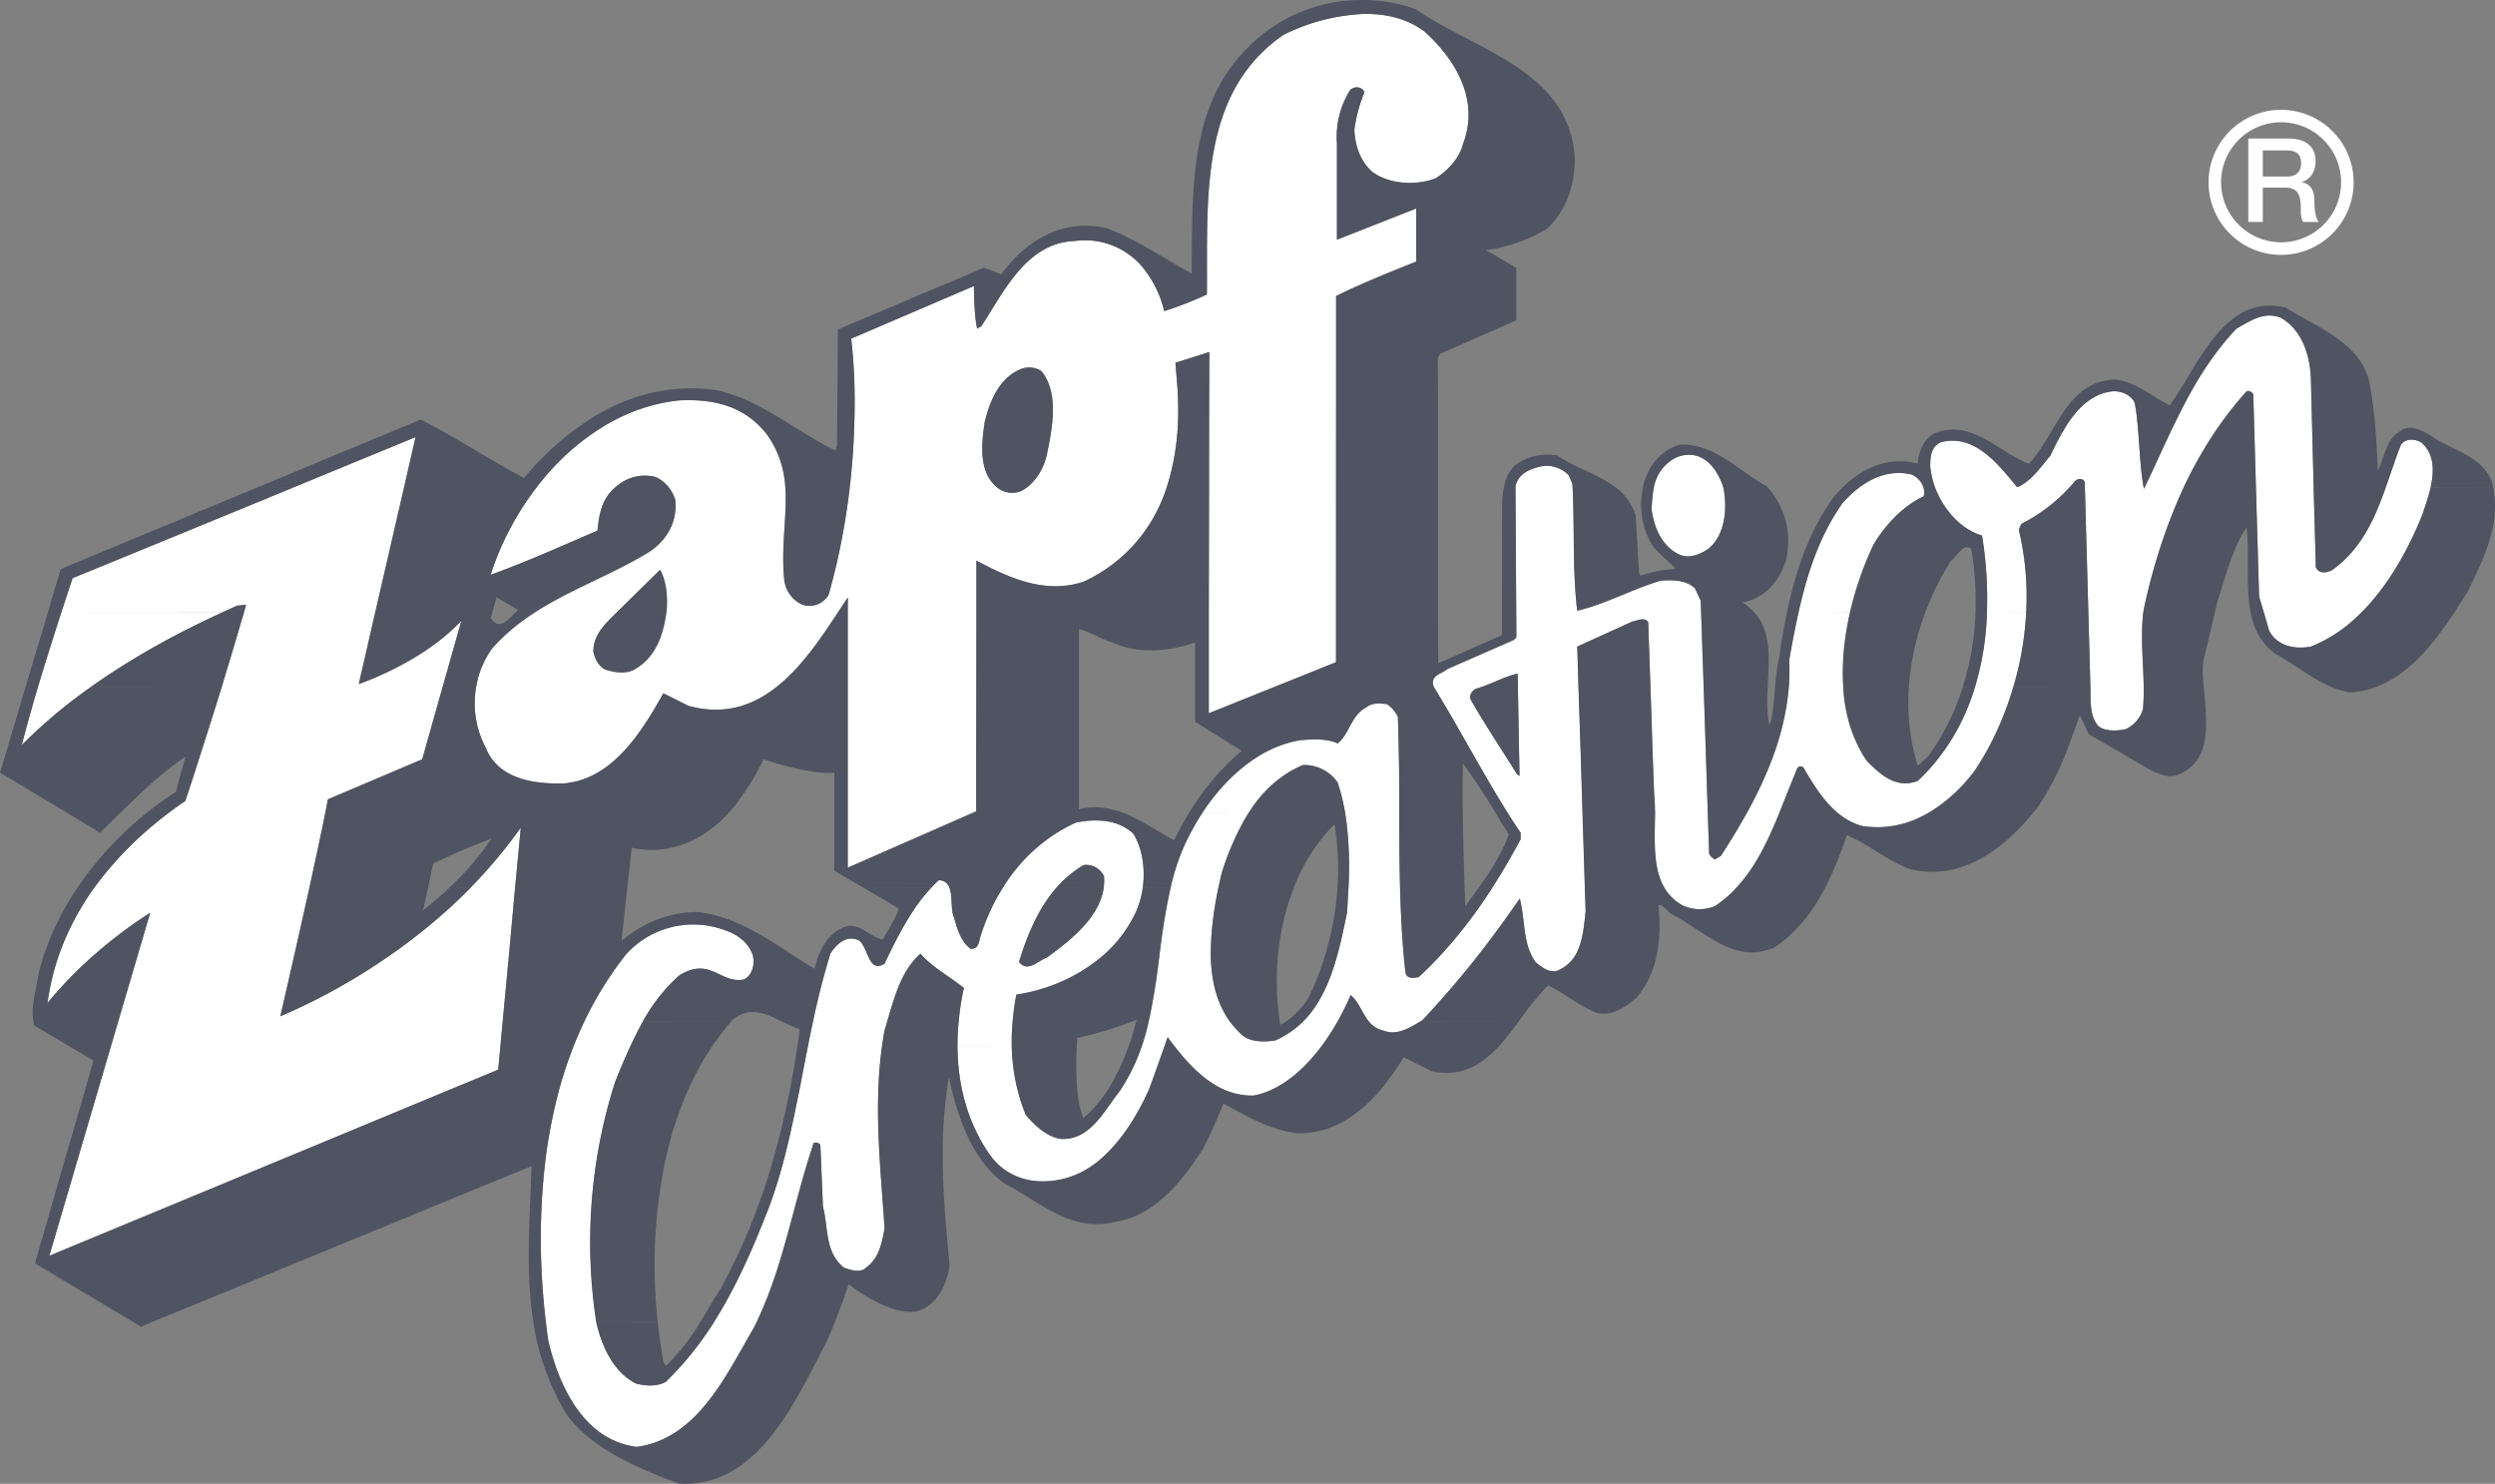
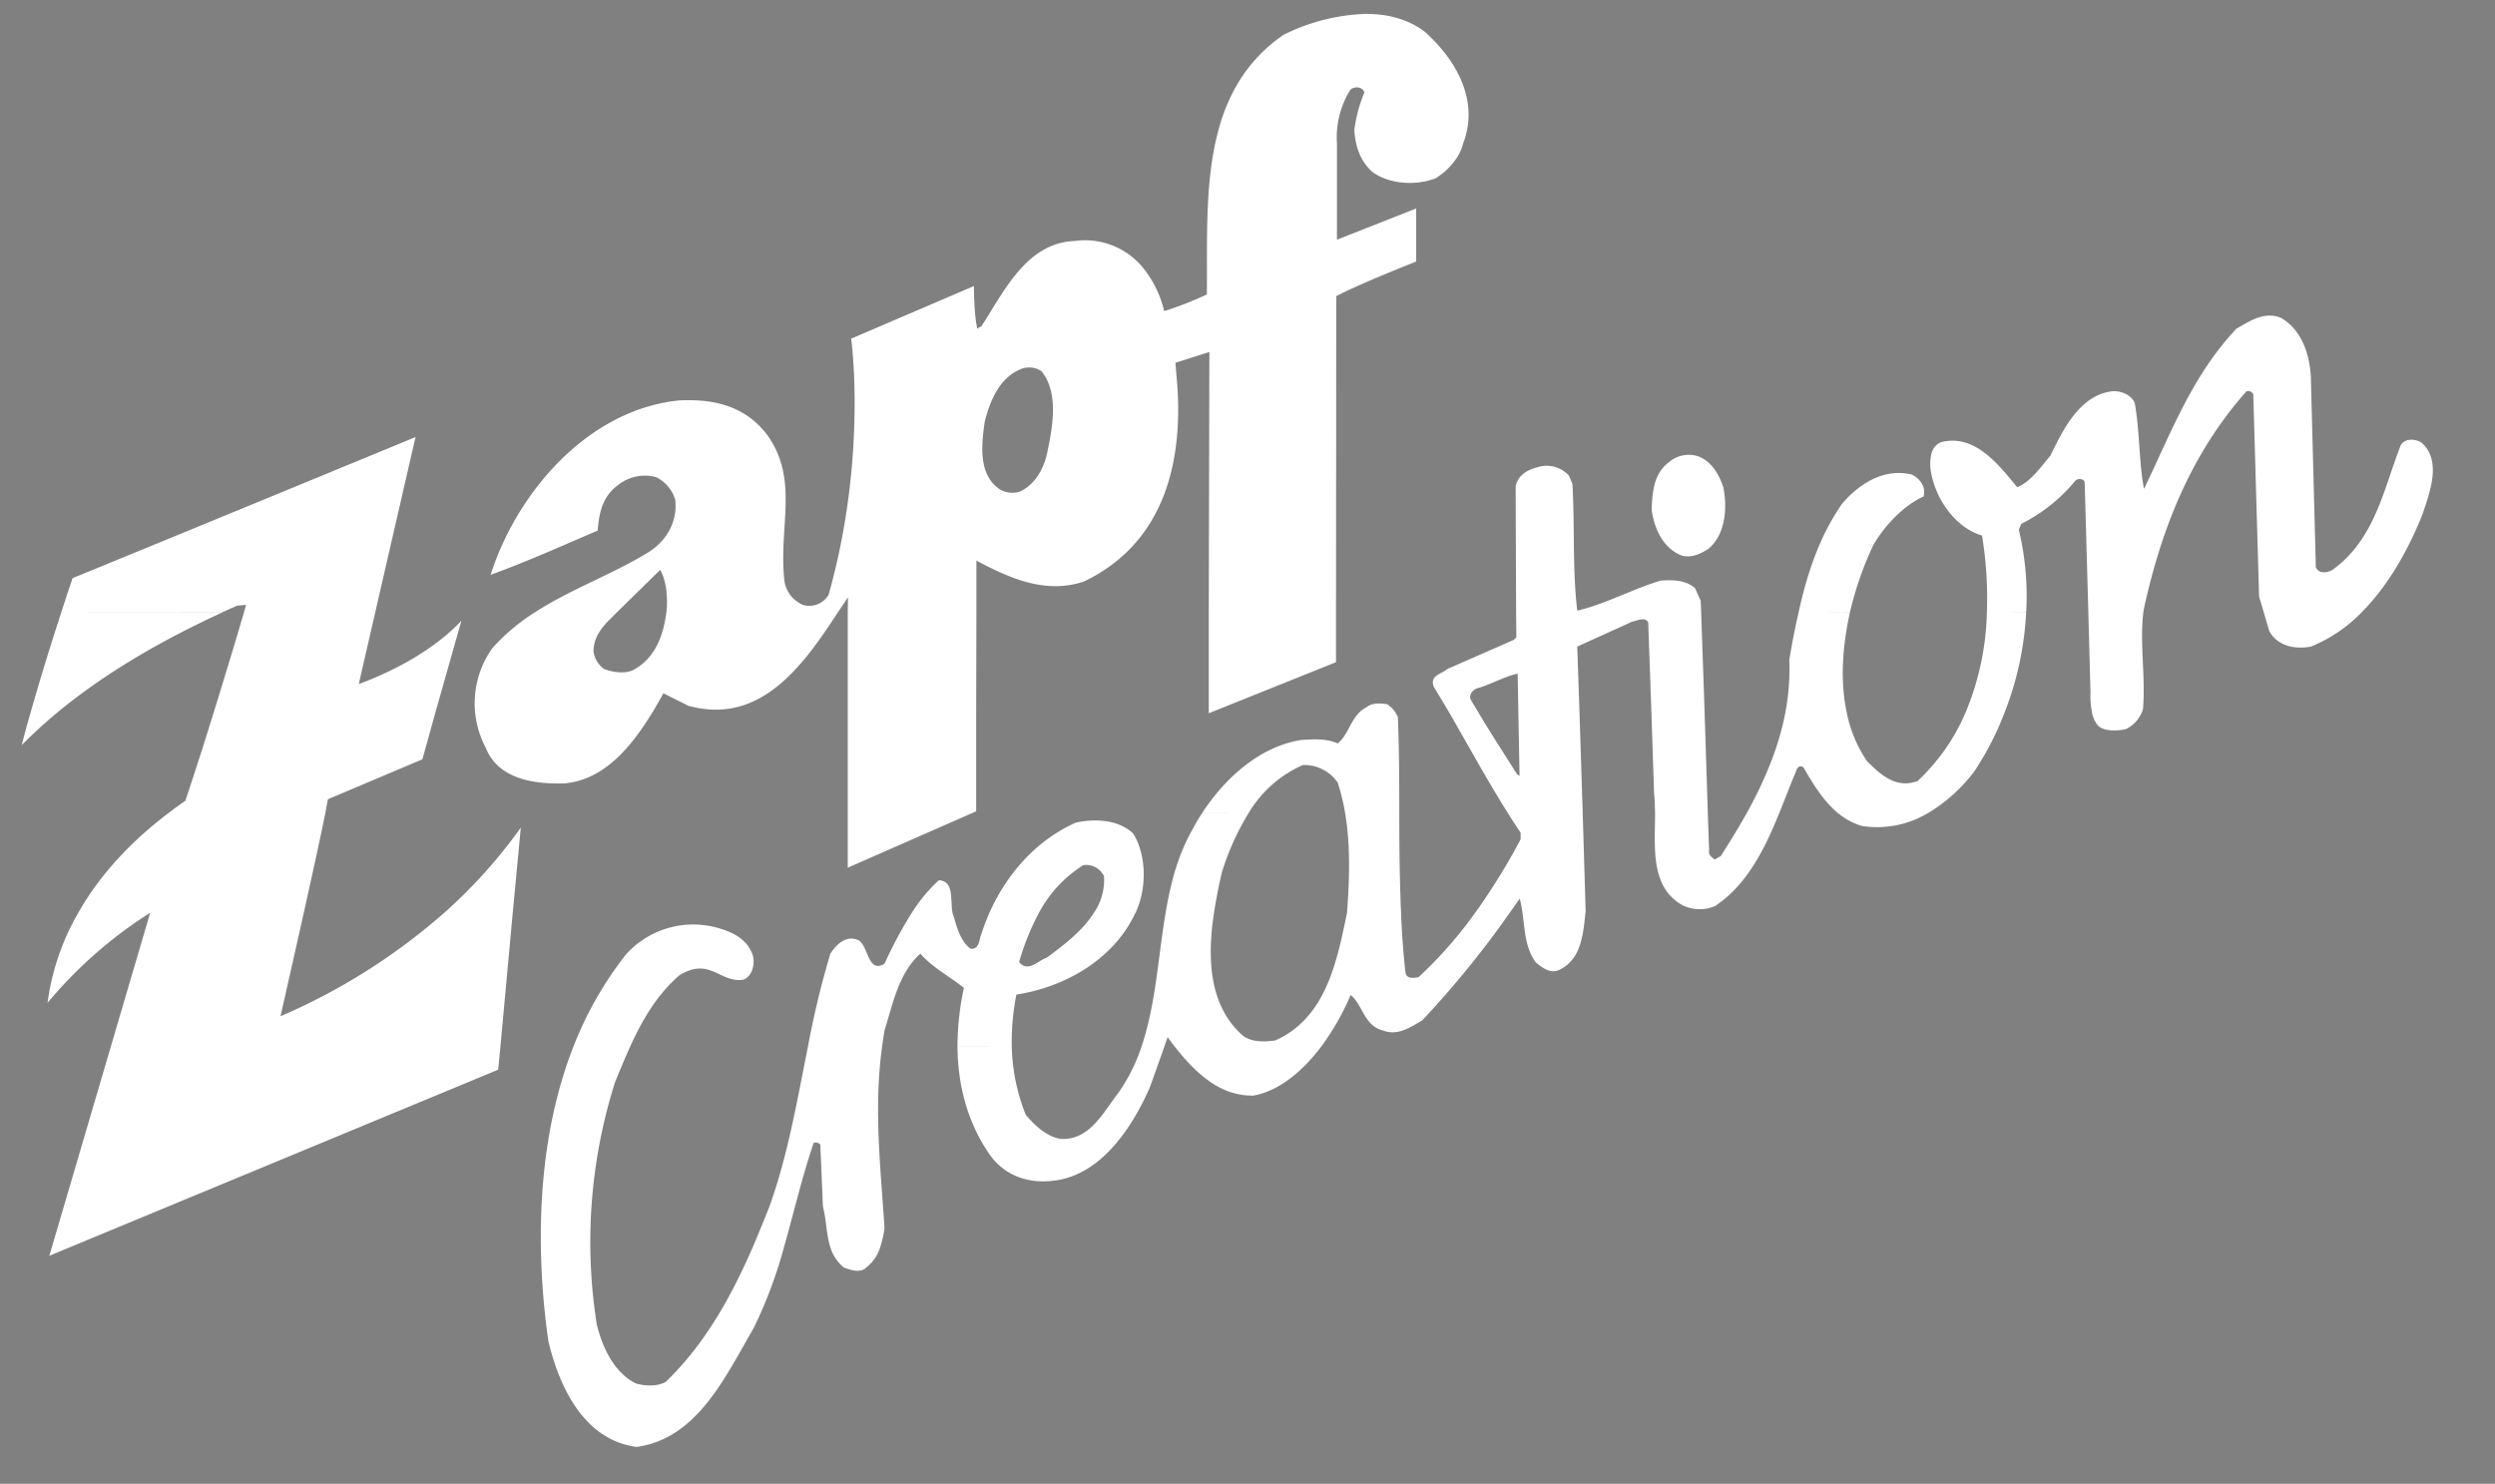
<svg xmlns="http://www.w3.org/2000/svg" width="659.342" height="392.118" viewBox="0 0 659.342 392.118">
  <rect x="0" y="0" width="659.342" height="392.118" fill="#808080" stroke="none" />
  <defs>
    <style>.a{fill:#fff;}.a,.b{fill-rule:evenodd;}.b{fill:#505361;}</style>
  </defs>
  <path class="a" d="M530.052,306.698a52.519,52.519,0,0,0-21.25,5.531c-22.249,15.438-20.024,43.011-20.219,68.594a92.059,92.059,0,0,1-11.281,4.406,28.631,28.631,0,0,0-5.969-11.906,19.797,19.797,0,0,0-17.656-6.625c-12.779.441-18.753,13.458-24.656,22.5l-1.094.656c-.908-3.529-.906-11.25-.906-11.25l-32.438,13.906s4.345,31.181-5.969,67.688a5.917,5.917,0,0,1-6.812,2.656,8.181,8.181,0,0,1-4.875-6.406c-1.557-14.556,3.969-26.684-4.594-38.594-5.773-7.499-13.88-9.472-23.156-9.031-24.26,2.426-42.999,24.48-49.875,46.094,9.73-3.529,19.006-7.718,28.281-11.688.389-4.411,1.098-8.819,5.25-11.906a11.342,11.342,0,0,1,10.188-2.219,9.728,9.728,0,0,1,5.062,5.969c.649,5.734-2.197,10.787-7.062,13.875-9.6,5.883-20.527,9.731-30.062,15.906A52.98,52.98,0,0,0,299.74,474.323a25.081,25.081,0,0,0-1.75,26.25c3.308,8.381,12.803,9.689,20.781,9.469,10.703-.928,17.833-9.902,23.281-18.75,1.038-1.719,1.998-3.421,2.906-5.062l6.625,3.312c19.136,5.228,30.354-10.753,39.5-24.719.908-1.349,1.813-2.684,2.656-3.969l-.062,4v67.469l33.156-14.562.781-.344v-26.125l.062-26.438v-13.688c8.367,4.411,18.09,9.029,28.469,5.5,21.6-10.372,26.448-32.418,24.438-54.031l-.312-3.75,8.969-2.844-.156,68.812v26.656l.531-.219,33.094-13.281V464.855l.062-83.594c6.811-3.529,21.125-9.125,21.125-9.125V358.105l-20.938,8.25V340.886a23.78,23.78,0,0,1,3.5-14.094c1.103-1.103,3.296-.888,3.75.656a37.931,37.931,0,0,0-2.656,9.906c.26,4.411,1.574,8.164,4.688,11.031,4.411,3.308,11.465,3.766,16.719,1.781,3.308-1.985,6.438-5.534,7.281-9.062,4.411-11.248-1.498-22.031-10.125-29.75C541.489,307.881,535.845,306.594,530.052,306.698Zm239.125,79.719c-3.068.093-5.824,1.949-8.5,3.438-11.87,12.571-17.367,27.788-24.438,42.344-1.362-6.837-1.106-15.441-2.469-22.719-.843-1.985-3.295-3.094-5.5-3.094-8.822.662-13.441,10.163-16.75,17-2.4,2.867-5.31,7.052-8.812,8.375-5.059-6.175-11.241-14.112-20.062-11.906-2.66,1.103-2.906,3.728-2.906,6.375.714,7.719,6.228,16.107,13.688,18.312a101.615,101.615,0,0,1,1.281,20.281c-0.0.01 0.0.021,0,.031a72.711,72.711,0,0,1-5.625,26.438,53.46,53.46,0,0,1-12.656,18.094c-5.708,2.205-9.935-1.753-13.438-5.281a34.635,34.635,0,0,1-5.312-12.812c-1.816-8.4-1.102-17.707.844-26.438l-6.781-.031h6.781A89.005,89.005,0,0,1,664.74,446.98c3.114-5.293,7.996-10.355,13.25-12.781.649-2.426-.857-4.647-3.062-5.75-7.07-1.764-13.479,1.986-18.344,7.5-6.091,8.651-9.355,18.546-11.625,28.875-.002.01.002.021,0,.031-.97,4.129-1.757,8.343-2.469,12.562a61.654,61.654,0,0,1-1.031,13.875c-1.751,9.263-5.519,18.075-10.125,26.469-2.205,3.911-4.538,7.732-6.938,11.469l-1.562.906c-.843-.441-1.726-1.337-1.531-2.219l-.344-10.156-.844-26.469-.906-26.438-.125-3.094-1.5-3.312c-2.465-2.205-5.949-2.221-9.062-2-7.46,2.205-14.538,6.173-22.062,7.938-1.297-10.807-.633-22.473-1.281-33.5l-.938-2.219a8.017,8.017,0,0,0-7.25-2.438c-3.114.662-6.164,2.004-6.812,5.312l.125,33.312.062,6.594-.656.656-17.625,7.719c-1.362,1.323-4.665,1.569-3.562,4.656,1.362,2.257,2.731,4.516,4.094,6.812,5.124,8.867,10.053,17.945,15.438,26.469,1.103,1.79,2.27,3.574,3.438,5.312v1.75a170.065,170.065,0,0,1-12,19.406,113.897,113.897,0,0,1-14.938,17c-1.103.221-3.305.641-3.5-1.344-.583-5.086-.961-10.324-1.156-15.656-.389-8.757-.469-17.718-.469-26.469,0-8.802-.051-17.372-.375-25.344-.26-.428-.462-.814-.656-1.125a7.418,7.418,0,0,0-2.219-2.188c-1.752-.221-3.943-.448-5.5.875a6.698,6.698,0,0,0-1.812,1.312c-2.4,2.387-3.189,6.19-5.719,8.188-2.854-1.323-6.348-1.127-9.656-.906-10.898,1.712-20.061,10.002-26.094,19.188h12.281a31.404,31.404,0,0,1,14.25-12.562,10.666,10.666,0,0,1,9.219,4.625,53.305,53.305,0,0,1,1.938,7.938c1.492,8.556,1.18,17.777.531,26.469-2.66,12.792-5.508,27.795-19,33.75-3.048.441-6.607.454-8.812-1.531-8.822-8.03-9.095-20.634-7.344-32.219.584-3.691,1.284-7.292,2.062-10.594a68.467,68.467,0,0,1,7.156-15.875l-12.281.031a47.714,47.714,0,0,0-2.594,4.375c-3.892,6.785-5.828,14.317-7.125,22.062-2.011,11.812-2.582,24.144-6.344,35.281a46.853,46.853,0,0,1-6.188,12.375c-3.957,5.073-7.444,12.346-14.969,12.125-3.762-.441-7.069-3.539-9.469-6.406a51.481,51.481,0,0,1-3.688-18.094l-14.344.031c.065,10.035,2.516,19.652,8.094,28,3.762,5.734,9.922,8.382,17.188,7.5,12.584-1.323,20.957-14.133,25.562-24.719,0,0,2.222-6.149,3.844-10.812.324-.882.584-1.686.844-2.406.584.791,1.164,1.589,1.812,2.406,5.059,6.454,11.664,13.226,20.875,13.031,7.07-1.304,13.168-6.681,17.969-13.031a67.174,67.174,0,0,0,7.719-13.562l.594.562c2.595,2.647,3.301,7.71,7.906,8.812,3.957,1.544,7.261-.861,10.375-2.625A255.809,255.809,0,0,0,568.615,544.23c.908-1.245,1.748-2.505,2.656-3.75a37.506,37.506,0,0,1,.719,3.75c.649,4.534.649,9.055,3.438,13.031,1.557,1.323,3.763,3.07,5.969,2.188,6.033-2.582,6.635-9.355,7.219-15.219a1.04,1.04,0,0,0,.062-.438l-.781-26.031-.844-26.469-.594-17.406,14.594-6.625c1.297-.221,3.313-1.325,4.156.219l.844,23.812.719,21.625c.194,1.55.185,3.17.25,4.844,0,9.23-1.346,19.642,7.281,24.5a10.436,10.436,0,0,0,8.531.219c8.628-5.741,13.171-15.183,17.062-24.719,1.492-3.652,2.851-7.329,4.344-10.812.194-.882.929-1.976,2.031-1.094,2.465,4.275,5.176,8.747,8.938,11.906a17.841,17.841,0,0,0,6.5,3.531,26.044,26.044,0,0,0,17.562-3.5h.062A43.348,43.348,0,0,0,691.49,506.73a79.58,79.58,0,0,0,7.906-15.438,83.685,83.685,0,0,0,5.688-26.438l-5.188-.031h5.188a74.379,74.379,0,0,0-1.938-21.812l.656-1.562a44.167,44.167,0,0,0,14.344-11.469c.908-.662,2.211-.413,2.406.469l.969,34.406.562,21.156a23.159,23.159,0,0,0,.406,5.281,7.546,7.546,0,0,0,1.625,3.531c1.751,1.544,5.045,1.347,7.25.906a8.595,8.595,0,0,0,4.281-4.438,3.395,3.395,0,0,0,.344-1.094c.649-8.66-.911-17.093.062-25.344.065-.37.123-.762.188-1.125,4.606-20.952,12.312-40.584,26.906-57.125.649-.662,1.774.026,1.969.688l1.531,53.344,1.25,4.219,1.406,4.844c1.946,3.749,6.36,5.07,11.031,4.188a38.801,38.801,0,0,0,13.375-9.031c7.265-7.252,12.589-17.015,16.156-26.031,1.816-5.514,5.131-13.898-.188-18.75-1.557-1.103-4.234-1.327-5.531.438-4.606,11.689-6.807,24.934-18.094,33.094-1.103.662-3.498,1.297-4.406-.688l-1.312-50.062c-.26-6.175-2.455-12.787-7.969-15.875A7.817,7.817,0,0,0,769.177,386.417ZM437.021,579.511A64.818,64.818,0,0,1,438.24,565.855c12.714-1.978,25.696-9.19,31.469-21.625.065-.071.06-.154.125-.219,2.855-6.175,2.849-14.985-.719-20.719-3.957-3.749-10.128-3.978-15.188-2.875-10.509,4.677-18.272,13.654-22.812,23.812a57.646,57.646,0,0,0-2.094,5.531c-.714,1.544-.441,4.189-2.906,3.969-2.594-1.985-3.498-5.319-4.406-8.406a5.502,5.502,0,0,1-.344-1.094c-.649-3.289.526-8.399-3.625-8.594a43.121,43.121,0,0,0-7.125,8.594,110.365,110.365,0,0,0-7.219,13.469c-4.411,2.647-4.153-4.423-6.812-6.188-3.308-1.544-5.943,1.105-7.5,3.531a234.396,234.396,0,0,0-5.906,24.469c-2.919,14.504-5.38,29.204-10.375,42.812-1.362,3.373-2.729,6.745-4.156,10.125-5.643,12.941-12.523,25.574-23.031,35.719-2.205,1.323-5.507,1.13-7.906.469-5.708-2.867-8.818-9.292-10.375-15.688a141.33,141.33,0,0,1-1.688-20.5,139.861,139.861,0,0,1,6.531-43.438c1.297-3.152,2.604-6.367,4.031-9.5,3.176-6.938,7.008-13.587,12.969-18.75,8.108-5.027,10.773,2.228,17,1.125,2.205-.882,3.055-3.98,2.406-6.406-1.297-3.97-4.863-5.96-8.625-7.062a23.885,23.885,0,0,0-24.906,6.844,95.704,95.704,0,0,0-13.844,24.25c-6.486,16.528-8.885,34.859-8.625,52.938a197.048,197.048,0,0,0,1.969,24.938c2.854,12.13,9.462,26.236,23.344,28,16.152-2.205,23.61-18.962,30.875-31.312a119.948,119.948,0,0,0,8.094-21.625c2.595-9.081,4.733-18.379,7.781-27.344a1.393,1.393,0,0,1,1.781.438l.688,16.312c.908,3.431.869,7.214,1.906,10.594a11.136,11.136,0,0,0,3.625,5.531c1.751.662,4.414,1.544,5.906,0a10.665,10.665,0,0,0,3.75-5.531,29.565,29.565,0,0,0,1.094-4.844c-1.038-16.041-2.895-31.91-.625-48.094.195-1.395.365-2.786.625-4.188,2.205-7.057,3.761-15.209,9.469-20.281,3.308,3.749,7.349,5.723,11.5,9.031a74.346,74.346,0,0,0-1.688,15.438Zm4.312-179.375a5.674,5.674,0,0,1,3.531.969c4.67,5.734,2.925,14.759,1.562,21.375-.843,4.19-3.072,8.39-7.094,10.375a6.413,6.413,0,0,1-5.688-.656c-5.513-3.97-4.625-11.702-3.781-17.656,1.362-5.514,3.767-11.449,9.281-13.875A5.397,5.397,0,0,1,441.334,400.136Zm-161.875,18.375s-60.398,24.931-90.625,37.281c-1.038,3.01-2.027,6.046-3,9.062l42.562-.031c1.298-.597,2.609-1.173,3.906-1.75l2.375-.219c-.191.652-.371,1.311-.562,1.969-.003.01.003.022,0,.031-2.592,8.857-5.278,17.658-8,26.438q-3.6,11.715-7.5,23.375-2.238,1.498-4.281,3.094c-9.86,7.421-18.227,16.291-24,26.469a64.476,64.476,0,0,0-8.125,23.812,115.73,115.73,0,0,1,27.125-23.812l-10.375,35.281-15.562,52.938-.719,2.438,5.844-2.438,112.781-46.75.594-6.188,3.25-35.281,2.125-22.5a134.617,134.617,0,0,1-20.219,22.5,163.14,163.14,0,0,1-43.281,27.344s2.913-12.807,6.156-27.344c2.011-9.036,4.162-18.763,5.719-26.469.195-1.232.462-2.416.656-3.531l24.969-10.562,3.438-12.375,6.875-24.25c-7.265,7.719-17.654,13.221-27.125,16.75l4.344-18.938Zm-93.625,46.344c-2.854,8.757-5.564,17.512-8.094,26.438-.843,2.854-1.63,5.739-2.344,8.625,2.984-3.029,6.163-5.914,9.406-8.625,13.298-10.962,28.35-19.413,43.594-26.438Zm429.531-41.625a8.071,8.071,0,0,0-4.656,1.906c-4.152,3.088-4.399,8.152-4.594,12.562.649,4.631,2.668,9.732,7.469,11.938,2.66,1.103,5.49-.239,7.5-1.562,4.606-3.749,5.072-11.019,3.969-16.312-1.103-3.308-3.057-6.833-6.625-8.156A7.779,7.779,0,0,0,615.365,423.23Zm-271.25,30.375c1.492,2.647,1.944,6.376,1.75,10.125-.065.363-.06.749-.125,1.125-.778,6.033-2.915,12.067-8.688,15.188-2.205,1.103-5.319.663-7.719-.219a6.8,6.8,0,0,1-2.844-4.625c0-3.529,1.942-6.168,4.406-8.594l1.75-1.75Zm226.594,27.438.188,10.25.312,16.781-.656-.438c-3.049-4.91-6.911-10.746-10.219-16.344-.714-1.194-1.445-2.377-2.094-3.531-.454-1.323.906-2.623,1.75-2.844C563.298,484.035,567.401,481.704,570.709,481.042Zm-113.938,50.531a5.286,5.286,0,0,1,4.625,2.969,15.397,15.397,0,0,1-2.656,9.688c-2.984,4.748-8.055,8.618-12.531,11.906-2.205.662-4.85,3.992-7.25,1.125a66.356,66.356,0,0,1,5.25-13.031,33.444,33.444,0,0,1,11.688-12.562A5.082,5.082,0,0,1,456.771,531.573Z" transform="translate(-169.646 -303.011)" />
-   <path class="b" d="M767.63,342.768h6.292c2.011,0,3.828.558,3.828,3.367,0,2.316-1.362,3.522-3.762,3.522h-6.357ZM763.803,361.664h3.827v-9.075h5.708c3.568,0,4.346,1.79,4.346,5.838a6.156,6.156,0,0,0,.584,3.237h4.151c-.843-.895-1.167-3.237-1.167-5.799,0-3.49-1.945-4.482-3.308-4.664v-.065c.713-.246,3.632-1.323,3.632-5.559,0-3.73-2.465-5.955-7.266-5.955H763.803Zm-7.2-10.469a15.859,15.859,0,1,1,15.892,15.847A15.877,15.877,0,0,1,756.603,351.194Zm-3.309,0a19.168,19.168,0,1,1,19.2,19.174,19.162,19.162,0,0,1-19.2-19.174" transform="translate(-169.646 -303.011)" style="fill:#fff;" />
-   <path class="b" d="M529.615,303.011a42.107,42.107,0,0,0-31.812,14.281c-14.075,15.218-12.99,37.489-13.25,58-7.265-3.97-14.336-8.819-22.25-11.906-11.481-2.867-21.61,3.083-28.031,12.125l-4.594-1.75-38.594,16.312-.188,24.031-.062,6.625-.406,1.344c-4.735-2.283-9.147-5.218-13.688-7.969-5.514-3.36-11.146-6.484-17.438-7.938-12.779-1.901-24.261,1.47-34.25,7.938l3.438.031h-3.438a76.363,76.363,0,0,0-16.938,15.188c-9.081-4.774-17.76-10.613-26.906-15.219h-.062c-.111-.062-.233-.158-.344-.219l-.5.219-42.5,17.656,9.594-.031c17.968-7.401,32.062-13.188,32.062-13.188l-3,13.219-8.156,35.281-3.844,16.781c9.471-3.529,19.86-9.062,27.125-16.781l-5,17.656-5,17.625-.375,1.344-24.906,10.594c-.324,1.771-.736,3.682-1.125,5.719-1.103,5.371-2.452,11.495-3.75,17.625-1.362,6.156-2.736,12.318-3.969,17.656-2.14,9.425-3.75,16.344-3.75,16.344a164.712,164.712,0,0,0,29.312-16.344,149.121,149.121,0,0,0,20.969-17.625l-5.594-.031a86.387,86.387,0,0,1-6.938,5.969l1.312-5.969,1.344-6.375c5.059-2.426,10.118-4.64,15.438-6.625a74.828,74.828,0,0,1-11.156,13H293.99a135.204,135.204,0,0,0,13.281-15.844l-1.5,15.844-1.594,17.656L302.49,572.917l-1.188,12.781-11.75,4.844-42.531,17.656-64.344,26.688,7.844-26.688,5.188-17.656,5.188-17.625,5.188-17.656,3.25-11.031a128.053,128.053,0,0,0-14.656,11.031,103.965,103.965,0,0,0-12.469,12.812,64.558,64.558,0,0,1,3.062-12.812,70.799,70.799,0,0,1,9.25-17.625h.031c.005-.007-.005-.024,0-.031a95.373,95.373,0,0,1,16.906-17.625c2.27-1.849,4.691-3.601,7.156-5.281q2.043-6.178,4-12.375c1.881-5.87,3.778-11.729,5.594-17.625H193.49a138.089,138.089,0,0,0-18.094,15.219c1.362-5.118,2.727-10.185,4.219-15.219q2.724-8.883,5.531-17.656,1.849-5.624,3.688-11.25c15.633-6.383,39.298-16.111,58.562-24.031h-9.594l-52.094,21.625-4.062,13.656L176.365,484.698l-5.25,17.625-1.469,4.875,21.312,12.781,5.125,3.094c1.038-1.012,2.085-2.043,3.188-3.094,6.163-6.084,12.792-12.642,19.344-16.969l-2.469,9.25a94.398,94.398,0,0,0-10.312,7.719,90.647,90.647,0,0,0-15.719,17.625,73.548,73.548,0,0,0-8.812,17.656,52.261,52.261,0,0,0-1.5,5.312c-.649,4.242-1.992,8.303-1.344,12.344a6.707,6.707,0,0,0,.25,1.094l15.625,9.281-2.062,7.25-5.125,17.656-8.25,28.688,25.812,15.406,2.219,1.344,3.188-1.344,100-41.125c-.389,13.492-1.672,27.471.469,41.125a65.434,65.434,0,0,0,8.938,24.75c7.07,9.263,18.639,13.841,29.406,18.031,20.757,1.323,30.68-21.384,38.594-36.375a64.535,64.535,0,0,0,2.781-6.406c1.946-4.891,3.625-9.906,3.625-9.906s11.047,8.833,18.312,7.062c5.059-1.537,7.695-7.052,8.344-12.125-.908-9.321-1.812-19.259-1.812-29.125a122.279,122.279,0,0,1,1.188-17.656c.129-.954.243-1.897.438-2.844.195.941.397,1.877.656,2.844,1.492,6.058,3.562,12.389,7,17.656a29.283,29.283,0,0,0,6.875,7.5c9.276,4.631,17.457,13.244,29.781,10.156,9.665-1.648,16.462-9.619,21.781-17.656.389-.584.798-1.166,1.188-1.75,0,0,3.628-7.402,5.25-11.812,6.162,3.308,12.204,6.962,19.469,7.844,9.405.318,16.792-5.153,22.5-11.938a71.515,71.515,0,0,0,5.688-8.156l7.469,3.75c10.962,2.309,17.196-5.364,22.969-13.219h-25.938c-2.984,1.732-6.173,3.885-10,2.406a6.595,6.595,0,0,1-3.75-2.406c-1.622-2.004-2.467-4.713-4.219-6.406l-.531-.562a71.119,71.119,0,0,1-3.438,6.969c-3.957,7.044-9.655,14.103-16.531,17.625a21.14,21.14,0,0,1-5.719,2,18.612,18.612,0,0,1-8.688-2c-5.838-2.925-10.368-8.547-14-13.438-1.557,4.567-4.688,13.219-4.688,13.219,0,.071-.062.147-.062.219-2.66,6.039-6.561,12.772-11.75,17.656a23.575,23.575,0,0,1-13.75,6.844c-7.006.843-12.957-1.564-16.719-6.844a3.612,3.612,0,0,1-.469-.656,47.424,47.424,0,0,1-7-17,59.106,59.106,0,0,1-.781-17.625,69.58,69.58,0,0,1,1.375-8.812c-4.086-3.243-7.973-5.231-11.281-8.844-.065-.065-.154-.147-.219-.219-.065.065-.123.147-.188.219-4.93,4.495-6.681,11.319-8.562,17.656-.194.817-.459,1.608-.719,2.406a101.697,101.697,0,0,0-1.625,15.219c-.26,5.903-.043,11.786.281,17.656.389,6.467.955,12.92,1.344,19.406-.649,3.97-1.535,7.949-4.844,10.375-1.492,1.544-4.153.662-5.969,0-5.06-4.19-3.977-10.58-5.469-16.094l-.562-13.688-.125-2.656a1.755,1.755,0,0,0-1.281-.594,1.018,1.018,0,0,0-.5.156c-.324,1.018-.644,2.062-.969,3.094-4.667,14.767-7.457,30.271-14,44.094-.005.008.004.023,0,.031-.318.588-.586,1.168-.906,1.75-7.265,12.344-14.788,29.107-30.875,31.312-13.881-1.764-20.49-15.87-23.344-28-.259-1.68-.462-3.394-.656-5.094a179.091,179.091,0,0,1,.062-44.094,145.321,145.321,0,0,1,3.562-17.656,111.098,111.098,0,0,1,6.562-17.625,92.979,92.979,0,0,1,10.969-17.656,23.932,23.932,0,0,1,24.906-6.844c3.698,1.077,7.136,3.03,8.562,6.844,0,.078.062.141.062.219.649,2.426-.263,5.524-2.469,6.406-6.163,1.103-8.829-6.121-16.938-1.094a45.019,45.019,0,0,0-9.594,12.094l23.281.031c.065-.065.123-.147.188-.219,4.541-3.911,8.714-1.961,13.125.219a44.409,44.409,0,0,0,4.844,2.125q-1.07,7.891-2.531,15.5c-1.167,6-2.534,11.89-4.156,17.656a166.499,166.499,0,0,1-13.938,34.844c-1.946,3.062-3.744,6.195-5.625,9.25h3.625c5.968-9.451,10.386-19.785,14.344-29.969a131.576,131.576,0,0,0,4.406-14.125c1.492-5.799,2.642-11.721,3.875-17.656,1.103-5.877,2.203-11.781,3.5-17.625a178.978,178.978,0,0,1,4.5-17.656c0-.071.062-.154.062-.219,1.557-2.426,4.192-5.075,7.5-3.531,1.038.714,1.632,2.297,2.281,3.75.908,2.141,1.937,4.014,4.531,2.438.389-.811.798-1.627,1.188-2.438,3.049-6.299,6.486-12.676,11.156-17.625l-17.906-.031c3.373,1.959,7.073,4.137,9.344,5.531-.908,2.867-2.662,5.289-4.219,8.156-3.763-.662-6.377-5.079-10.594-3.094-3.243,1.395-5.049,4.124-6.281,7.062-.519,1.239-.83,2.505-1.219,3.75-1.946-1.168-3.958-2.433-5.969-3.75-7.524-4.904-15.395-10.206-25.125-11.25a30.777,30.777,0,0,0-19.625,7.5l-.219-.219,1.5-13.688,1.156-10.562c8.887,1.991,17.143-1.218,23.5-7.062a42.805,42.805,0,0,0,3.875-4.188,67.831,67.831,0,0,0,7.469-12.125c4.606,1.544,13.174,4.004,18.688,3.562v25.906s3.632,2.082,7.719,4.469H415.74c.649-.681,1.286-1.34,2-1.969a2.802,2.802,0,0,1,2.781,1.969c.908,2.192.344,5.707,1.188,7.75.908,3.088,1.747,6.39,4.406,8.375,2.465.221,2.195-2.425,2.844-3.969a54.277,54.277,0,0,1,5.719-12.156,44.081,44.081,0,0,1,19.25-17.188,25.449,25.449,0,0,1,2.812-.438,21.041,21.041,0,0,1,4.781,0,13.202,13.202,0,0,1,7.594,3.312c2.465,3.937,3.18,9.318,2.531,14.312H478.99a55.055,55.055,0,0,1,5.812-15.406c.389-.739.796-1.479,1.25-2.219,4.087-6.908,9.992-13.57,17.062-17.656a30.248,30.248,0,0,1,10.375-3.719c3.308-.221,6.802-.448,9.656.875,3.114-2.426,3.575-7.515,7.531-9.5,1.557-1.323,3.748-1.096,5.5-.875a8.38,8.38,0,0,1,2.875,3.312c.13,3.217.185,6.52.25,9.906.13,5.715.125,11.656.125,17.656,0,5.834.058,11.758.188,17.625 0.0.01-0.0.021,0,.031.195,5.957.451,11.888.969,17.625.13,1.557.274,3.088.469,4.625.195,1.985,2.397,1.564,3.5,1.344,2.076-1.907,4.088-3.906,5.969-5.969a132.946,132.946,0,0,0,13.5-17.625h-1.812l1.812-.031c2.66-4.164,5.134-8.448,7.469-12.781v-1.75c-.714-1.018-1.38-2.056-2.094-3.094-3.632-5.676-7.062-11.65-10.5-17.656-3.373-5.909-6.747-11.845-10.25-17.625a.38.38,0,0,0-.125-.219c-1.103-3.088,2.2-3.302,3.562-4.625l17.625-7.719.656-.688v-4.406l-.25-35.281v-.219c.714-3.308,3.761-4.62,6.875-5.281a8.055,8.055,0,0,1,7.25,2.406l.938,2.219a3.959,3.959,0,0,0,.062.875c.519,10.774-.079,22.135,1.219,32.656,7.524-1.764,14.538-5.732,22.062-7.938,3.114-.221,6.6-.237,9,1.969l1.562,3.312.188,5.281.594,17.656.594,17.625.562,17.656.281,7.938c-.195.882.623,1.778,1.531,2.219l1.562-.906c1.946-3.029,3.905-6.104,5.656-9.25a109.105,109.105,0,0,0,8.375-17.656,71.019,71.019,0,0,0,3.938-17.625,67.922,67.922,0,0,0,.125-7.281c.584-3.483,1.255-6.95,1.969-10.375,2.335-11.118,5.574-21.824,12.125-31.094a31.52,31.52,0,0,1,4.531-4.188c4.021-3.003,8.753-4.571,13.812-3.312a5.849,5.849,0,0,1,3,3.312,3.906,3.906,0,0,1,.062,2.438c-5.319,2.426-10.136,7.488-13.25,12.781a87.889,87.889,0,0,0-6.656,20.062,67.685,67.685,0,0,0-1.312,17.656,38.748,38.748,0,0,0,5.062,17.625c.389.603.767,1.204,1.156,1.781,3.503,3.529,7.729,7.487,13.438,5.281a47.353,47.353,0,0,0,6.281-7.062,56.929,56.929,0,0,0,8.844-17.625h-3.25a62.8,62.8,0,0,1-8.688,17.625c-.194.227-.337.467-.531.688l-2.656,2.406c-.324-1.025-.584-2.056-.844-3.094a57.746,57.746,0,0,1-1.5-17.625,70.833,70.833,0,0,1,3.562-17.656,76.534,76.534,0,0,1,7.594-15.875c1.557-.882,3.138-4.858,5.344-3.094a84.522,84.522,0,0,1,1.031,18.969,73.222,73.222,0,0,1-3.312,17.625l3.25.031a76.155,76.155,0,0,0,3.094-17.656,104.788,104.788,0,0,0-1.219-22.5c-5.708-1.68-10.263-6.943-12.469-12.781a23.769,23.769,0,0,1-1.219-5.5c0-2.646.246-5.304,2.906-6.406,8.757-2.205,15.003,5.731,20.062,11.906l.062-.031c3.503-1.343,6.35-5.49,8.75-8.344a64.729,64.729,0,0,1,5.094-9.25h.031c.005-.007-.005-.024,0-.031,2.852-4.026,6.574-7.305,11.625-7.688,2.205,0,4.657,1.078,5.5,3.062a35.402,35.402,0,0,1,.656,4.625c.649,5.935.714,12.287,1.688,17.625l.312.031c2.789-5.844,5.394-11.787,8.312-17.625,4.152-8.556,8.932-16.887,15.938-24.281,3.568-1.985,7.277-4.639,11.688-2.875,5.514,3.088,7.709,9.731,7.969,15.906l.281,11.219.438,17.656.594,21.188c.908,1.985,3.303,1.318,4.406.656,7.71-5.598,11.146-13.603,14.062-21.844.003-.009-.003-.022,0-.031,1.358-3.753,2.608-7.569,4.031-11.219,1.297-1.764,3.975-1.54,5.531-.438,3.309,3.036,3.22,7.433,2.312,11.656l16.469.031c-.065-.435-.185-.871-.25-1.312-2.66-7.278-11.08-8.403-16.594-12.594-2.141-1.103-5.256-2.86-7.656-.875-4.021,2.205-4.217,7.508-5.969,10.375-.13-4.32-.392-8.8-.781-13.25-.324-3.042-.7-6.073-1.219-9.031-1.751-11.248-13.883-15.426-22.25-20.719a17.344,17.344,0,0,0-4.375-.562c-13.313.051-19.728,17.35-26.312,26.344-5.059-2.426-9.292-6.592-15-6.812-7.265.512-11.158,5.339-14.531,10.781-2.465,3.989-4.67,8.297-7.719,11.469-8.173-3.088-15.232-12.128-25.156-7.938-2.659,1.544-3.959,4.85-4.219,7.938-7.46-2.102-14.592,1.128-19.781,6.188-.779.772-1.568,1.594-2.281,2.438-7.07,9.71-10.636,21.051-12.906,32.844-.649,3.211-1.171,6.462-1.625,9.719a49.732,49.732,0,0,0-1.094,7.938c-.389,4.32-.59,8.343-1.562,9.906a41.69,41.69,0,0,1-.375-9.906c.259-6.285.917-12.655-1.938-17.656a14.903,14.903,0,0,0-4.75-4.844c5.773-.882,9.912-5.738,11.469-11.031A21.325,21.325,0,0,0,636.74,431.761c-.065-.071-.154-.147-.219-.219-7.524-4.19-13.671-11.252-22.688-11.031-3.568.662-6.881,3.756-8.438,6.844a16.767,16.767,0,0,0-1.562,4.406c-1.233,5.637-.128,12.218,3.375,16.531,1.751,1.764,3.953,3.55,5.25,5.094a31.623,31.623,0,0,0-9.25,1.75l-.406-.656-.906-15.219a14.484,14.484,0,0,0-5.375-7.5c-4.606-3.457-10.77-5.216-15.375-8.375a14.262,14.262,0,0,0-11.219,2.656,10.56,10.56,0,0,0-2.812,5.719,21.152,21.152,0,0,0-.5,3.969l-.062,31.312v3.812l-16.812,7.438-.062-11.25v-52.938l-.062-16.531.656-1.094,20.094-8.812V373.823l-7.969-4.688a43.75,43.75,0,0,0,15.875-5.531c5.319-4.852,7.531-11.472,7.531-18.75-1.297-23.378-26.721-28.662-42.094-39.469A42.478,42.478,0,0,0,529.615,303.011Zm298.844,128.75H811.99c-.584,2.53-1.476,4.993-2.125,7.062-3.957,9.963-10.068,20.837-18.5,28.219a36.922,36.922,0,0,1-11.031,6.844c-4.671.882-9.085-.438-11.031-4.188l-.75-2.656-1.906-6.375-.844-28.906-.5-17.656-.188-6.812a1.469,1.469,0,0,0-1.406-.938.933.933,0,0,0-.562.281c-2.14,2.432-4.15,4.907-6.031,7.469a109.758,109.758,0,0,0-10.375,17.656,153.084,153.084,0,0,0-10.5,31.969,28.742,28.742,0,0,0-.406,3.312c-.389,5.786.214,11.676.344,17.656,0,1.829-.057,3.651-.188,5.5a8.313,8.313,0,0,1-4.625,5.531c-2.205.441-5.499.669-7.25-.875-2.011-2.426-2.031-5.536-2.031-8.844v-1.312h-20.438a82.433,82.433,0,0,1-7.438,17.625c-.908,1.511-1.809,3.004-2.781,4.438-4.346,5.76-10.071,10.747-16.688,13.219a25.4,25.4,0,0,1-13.094,1.312,20.044,20.044,0,0,1-3.25-1.312c-5.513-2.971-9.009-8.715-12.188-14.125-1.103-.882-1.774.243-1.969,1.125-1.751,4.184-3.434,8.628-5.25,13-2.719,6.421-5.815,12.662-10.469,17.625-.01.011-.021.02-.031.031a29.028,29.028,0,0,1-5.656,4.844,10.665,10.665,0,0,1-8.625-.219,12.374,12.374,0,0,1-4.719-4.656c-2.854-4.826-2.596-11.359-2.531-17.625a50.468,50.468,0,0,0-.188-7.062l-.406-10.594-.562-17.625-.594-17.219c-.13-.188-.247-.327-.312-.438a1.862,1.862,0,0,0-1.375-.344,8.735,8.735,0,0,0-1.562.344,6.524,6.524,0,0,1-.969.219l-14.531,6.625.312,10.812.594,17.625.531,17.656.562,17.625.219,6.188c-.389,3.853-.777,8.187-2.594,11.469a9.84,9.84,0,0,1-4.688,4.188c-2.205.882-4.412-.864-5.969-2.188a14.233,14.233,0,0,1-1.156-2c-2.141-4.599-1.703-9.78-3-14.781-3.438,4.969-7.05,9.949-10.812,14.781-4.8,6.117-9.876,12.021-15,17.438-.13.071-.245.116-.375.188l25.938.031a81.479,81.479,0,0,1,7.719-9.5c4.67,2.205,8.166,5.517,13.031,7.281,4.151.882,7.264-1.543,10.312-3.969A25.243,25.243,0,0,0,607.49,555.261a41.741,41.741,0,0,0,.375-13c1.297-.441,2.388,1.776,3.75,2.438,8.562,4.411,16.552,13.446,27.125,8.594,5.968-4.067,10.106-9.623,13.219-15.688a94.083,94.083,0,0,0,5.719-13.875c5.968,2.426,11.033,7.046,17,9.031,12.519,2.887,22.817-4.303,30.406-12.781,1.103-1.226,2.152-2.492,3.125-3.75A72.356,72.356,0,0,0,715.49,502.323c1.362-3.412,2.583-6.893,3.75-10.344l2.406,5.062,9.125,5.281,7.219,4.219c2.205.882,4.874,2.417,7.469,1.094a10.553,10.553,0,0,0,5.688-5.312c2.335-4.884,1.36-11.657.906-17.625a35.434,35.434,0,0,1-.188-6.844l2.594-10.812,1.156-5.062c2.205-6.616,3.956-13.891,7.719-19.625.908,7.836-.58,17.208,1.625,24.688a15.972,15.972,0,0,0,6.094,8.844c5.19,2.776,9.616,6.615,15,8.781a22.047,22.047,0,0,0,4.594,1.344,22.692,22.692,0,0,0,6.5-1.312c8.238-2.932,14.532-10.21,19.656-17.656,1.751-2.608,3.443-5.247,5-7.719C825.824,450.865,830.599,441.822,828.459,431.761Zm-106.375,52.938-.5-17.656-.969-35.281-.062-1.312a1.222,1.222,0,0,0-1.312-.844,1.994,1.994,0,0,0-1.094.406c-.519.597-.979,1.179-1.562,1.75a44.805,44.805,0,0,1-12.781,9.719l-.656,1.531a76.428,76.428,0,0,1,1.812,24.031,81.306,81.306,0,0,1-3.312,17.625Zm14.344-52.938h-.312c.065.149.06.288.125.438C736.305,432.049,736.362,431.916,736.427,431.761ZM471.646,537.605a25.003,25.003,0,0,1-1.812,6.406,34.578,34.578,0,0,1-8.375,11.25A45.594,45.594,0,0,1,438.24,565.855a65.019,65.019,0,0,0-.969,7.062,53.331,53.331,0,0,0,1.156,17.625,44.255,44.255,0,0,0,2.281,7.062c2.4,2.867,5.706,5.965,9.469,6.406,7.46.221,11.012-7.052,14.969-12.125a15.74,15.74,0,0,0,.938-1.344,53.293,53.293,0,0,0,7.125-17.625h-3.312a64.663,64.663,0,0,1-7.188,17.625,33.951,33.951,0,0,1-6.812,7.969,31.961,31.961,0,0,1-1.625-7.969,99.759,99.759,0,0,1,.062-13.219A102.292,102.292,0,0,0,468.99,572.917c.324-.143.707-.288,1.031-.438-.065.143-.06.264-.125.406l3.312.031a174.407,174.407,0,0,0,2.844-17.656,174.849,174.849,0,0,1,2.938-17.625Zm-116.875,114.688a55.243,55.243,0,0,1-9.156,11.688l-.656-1.094c-.583-3.431-1.111-6.956-1.5-10.562l-16.281-.031a2.421,2.421,0,0,1,.156.656c1.557,6.396,4.667,12.82,10.375,15.688,2.4.662,5.701.855,7.906-.469a85.655,85.655,0,0,0,12.781-15.844Zm-27.594,0h16.281a134.834,134.834,0,0,1,2.344-44.094,95.849,95.849,0,0,1,5.906-17.656,74.621,74.621,0,0,1,11.156-17.625H339.584a135.985,135.985,0,0,0-7.406,16.094c-.194.512-.306,1.019-.5,1.531a139.735,139.735,0,0,0-4.5,61.75ZM228.209,484.698c1.751-5.87,3.563-11.753,5.25-17.656.454-1.395.83-2.793,1.219-4.188l-2.375.219q-4.281,1.907-8.562,3.969a207.033,207.033,0,0,0-30.25,17.625Zm301.844-178c5.796-.102,11.437,1.183,16.062,4.656,8.562,7.719,14.536,18.533,10.125,29.781-.843,3.529-3.973,7.046-7.281,9.031-5.254,1.985-12.308,1.527-16.719-1.781-3.114-2.867-4.428-6.589-4.688-11a38.161,38.161,0,0,1,2.656-9.938c-.454-1.544-2.647-1.759-3.75-.656a22.879,22.879,0,0,0-3.5,14.094v25.469l20.938-8.25v14.062s-14.312,5.565-21.188,9.094v96.75l-16.625,6.688-17,6.812V467.042l.062-35.281V414.105l.094-18.062-8.969,2.844.312,3.781a96.628,96.628,0,0,1,.406,11.438,65.922,65.922,0,0,1-3,17.656,41.063,41.063,0,0,1-21.844,24.938c-10.378,3.529-20.101-1.12-28.469-5.531v33.531l-.062,17.625v15.125l-5.781,2.531-28.156,12.344v-71.438c-1.297,1.985-2.604,4.061-4.031,6.156-4.281,6.454-9.066,13.09-14.969,17.656-6.227,4.891-13.753,7.406-23.094,4.844l-6.625-3.312c-3.048,5.371-6.613,11.423-11.219,16.094-4.087,4.145-9.03,7.2-15.062,7.719-7.33.201-15.952-.901-19.844-7.719a14.009,14.009,0,0,1-.844-1.75,24.954,24.954,0,0,1-2.531-15.875,23.544,23.544,0,0,1,4.281-10.375,51.155,51.155,0,0,1,8.062-7.281c10.249-7.531,22.516-11.518,33.219-18.062,4.865-3.088,7.711-8.172,7.062-13.906a10.198,10.198,0,0,0-1.75-3.312c-.005-.006.005-.025,0-.031h-.031a9.751,9.751,0,0,0-3.281-2.625,11.342,11.342,0,0,0-10.188,2.219,3.794,3.794,0,0,0-.531.438c-3.698,3.062-4.327,7.259-4.781,11.469-9.211,3.97-18.489,8.159-28.219,11.688A76.631,76.631,0,0,1,311.49,431.761a63.499,63.499,0,0,1,20.375-17.625h.062a46.777,46.777,0,0,1,17.25-5.312c7.46-.357,14.212.864,19.531,5.281a22.397,22.397,0,0,1,3.625,3.75,26.742,26.742,0,0,1,4.875,13.906c.519,7.661-1.254,15.728-.281,24.719a8.133,8.133,0,0,0,4.875,6.375,5.902,5.902,0,0,0,6.812-2.625,177.062,177.062,0,0,0,5.594-28.469c.778-6.48,1.089-12.448,1.219-17.656a147.044,147.044,0,0,0-.844-21.594l32.438-13.906s.001,7.721.844,11.25l1.094-.656c5.968-9.042,11.94-22.059,24.719-22.5a19.797,19.797,0,0,1,17.656,6.625,28.631,28.631,0,0,1,5.969,11.906,91.031,91.031,0,0,0,11.281-4.406c.195-25.583-2.03-53.156,20.219-68.594A52.47,52.47,0,0,1,530.052,306.698Zm-88.75,93.438a5.283,5.283,0,0,0-2.156.531c-5.384,2.361-7.794,8.054-9.156,13.438-.065.149-.06.32-.125.469-.844,5.741-1.678,13.107,3.188,17.188.194.156.399.295.594.438a6.413,6.413,0,0,0,5.688.656,12.227,12.227,0,0,0,1.812-1.094,15.546,15.546,0,0,0,5.281-9.25,75.643,75.643,0,0,0,1.344-8.406c.389-4.696-.052-9.471-2.906-13A5.867,5.867,0,0,0,441.302,400.136Zm174.844,23.062a7.753,7.753,0,0,1,2.281.406c3.503,1.323,5.522,4.848,6.625,8.156,1.103,5.293.637,12.563-3.969,16.312-2.01,1.323-4.84,2.665-7.5,1.562-4.865-2.205-6.82-7.275-7.469-11.906a37.597,37.597,0,0,1,.594-5.969,10.83,10.83,0,0,1,4-6.625,8.071,8.071,0,0,1,4.656-1.906C615.623,423.21,615.889,423.193,616.146,423.198ZM344.052,453.605l-13.219,13c-.129.143-.276.295-.406.438-2.205,2.309-4,4.835-4,8.156.454,1.764,1.09,3.554,2.906,4.656,2.4.882,5.513,1.321,7.719.219,5.124-2.737,7.34-7.758,8.312-13.031a29.21,29.21,0,0,0,.5-3.312C346.059,459.98,345.609,456.251,344.052,453.605Zm-43.188,7.281,5.688,3.312c-.778.61-1.801,1.949-2.969,2.844-1.167.941-2.484,1.395-3.781,0a6.417,6.417,0,0,1-.5-.656Zm153.906,8.375c2.854.662,5.795,2.649,8.844,3.531,6.422,3.088,15.227,2.426,21.844,0v20.938l12.344,7.719c-.324.292-.738.577-1.062.875a67.61,67.61,0,0,0-14.125,17.656c-.973,1.68-1.878,3.357-2.656,5.062-2.984-1.524-5.857-3.421-8.906-5.062-4.865-2.634-9.989-4.592-16.281-3.094v-47.625Zm115.938,11.781c-3.114.61-6.824,2.664-9.938,3.656-.26.084-.522.154-.781.219-.908.221-2.204,1.552-1.75,2.875,2.659,4.755,5.985,9.835,8.969,14.531,1.167,1.836,2.306,3.639,3.344,5.312l.656.438-.125-5.75-.312-17.625ZM556.24,504.761a171.817,171.817,0,0,1,9.906,15.219c.778,1.213,1.505,2.396,2.219,3.531-1.746,4.988-4.768,9.635-7.938,14.094-.008.012-.023.019-.031.031-1.162,1.634-2.369,3.248-3.531,4.844,0,0-.058-1.891-.188-4.875-.13-4.32-.307-10.95-.438-17.625C556.11,514.511,556.11,509.01,556.24,504.761Zm-42.312.438c-7.135,3.016-11.993,8.463-15.625,14.781a76.002,76.002,0,0,0-5.781,13.688c-.324,1.278-.582,2.582-.906,3.938a87.906,87.906,0,0,0-2,17.656c.065,6.415,1.368,12.616,5,17.656a25.119,25.119,0,0,0,3.188,3.531c2.206,1.985,5.764,1.972,8.812,1.531a24.334,24.334,0,0,0,7.438-5.062h.031c.005-.005-.005-.026,0-.031,4.66-4.701,7.186-11.042,9-17.625,1.038-3.678,1.753-7.451,2.531-11.031.13-2.179.245-4.394.375-6.625a99.627,99.627,0,0,0-.562-17.625,52.486,52.486,0,0,0-2.281-10.156A10.666,10.666,0,0,0,513.927,505.198Zm8.375,15.656a71.81,71.81,0,0,1,.781,16.75,78.527,78.527,0,0,1-7.656,29.125,21.485,21.485,0,0,1-5.844,6.188,12.429,12.429,0,0,1-1.625.875,4.078,4.078,0,0,1-.125-.875,72.725,72.725,0,0,1-.438-17.656,65.909,65.909,0,0,1,4.156-17.625c.004-.009-.004-.022,0-.031A48.171,48.171,0,0,1,522.302,520.855Zm-65.531,10.719a5.081,5.081,0,0,0-.875.094,30.415,30.415,0,0,0-7.094,5.938h12.531a16.033,16.033,0,0,0,.062-3.062A5.286,5.286,0,0,0,456.771,531.573Zm4.562,6.031-12.531.031c-4.346,5.034-7.239,11.391-9.25,17.625-.195.668-.464,1.338-.594,2,2.4,2.867,5.045-.463,7.25-1.125.389-.292.798-.57,1.188-.875C453.559,550.707,460.231,545.025,461.334,537.605Z" transform="translate(-169.646 -303.011)" />
</svg>